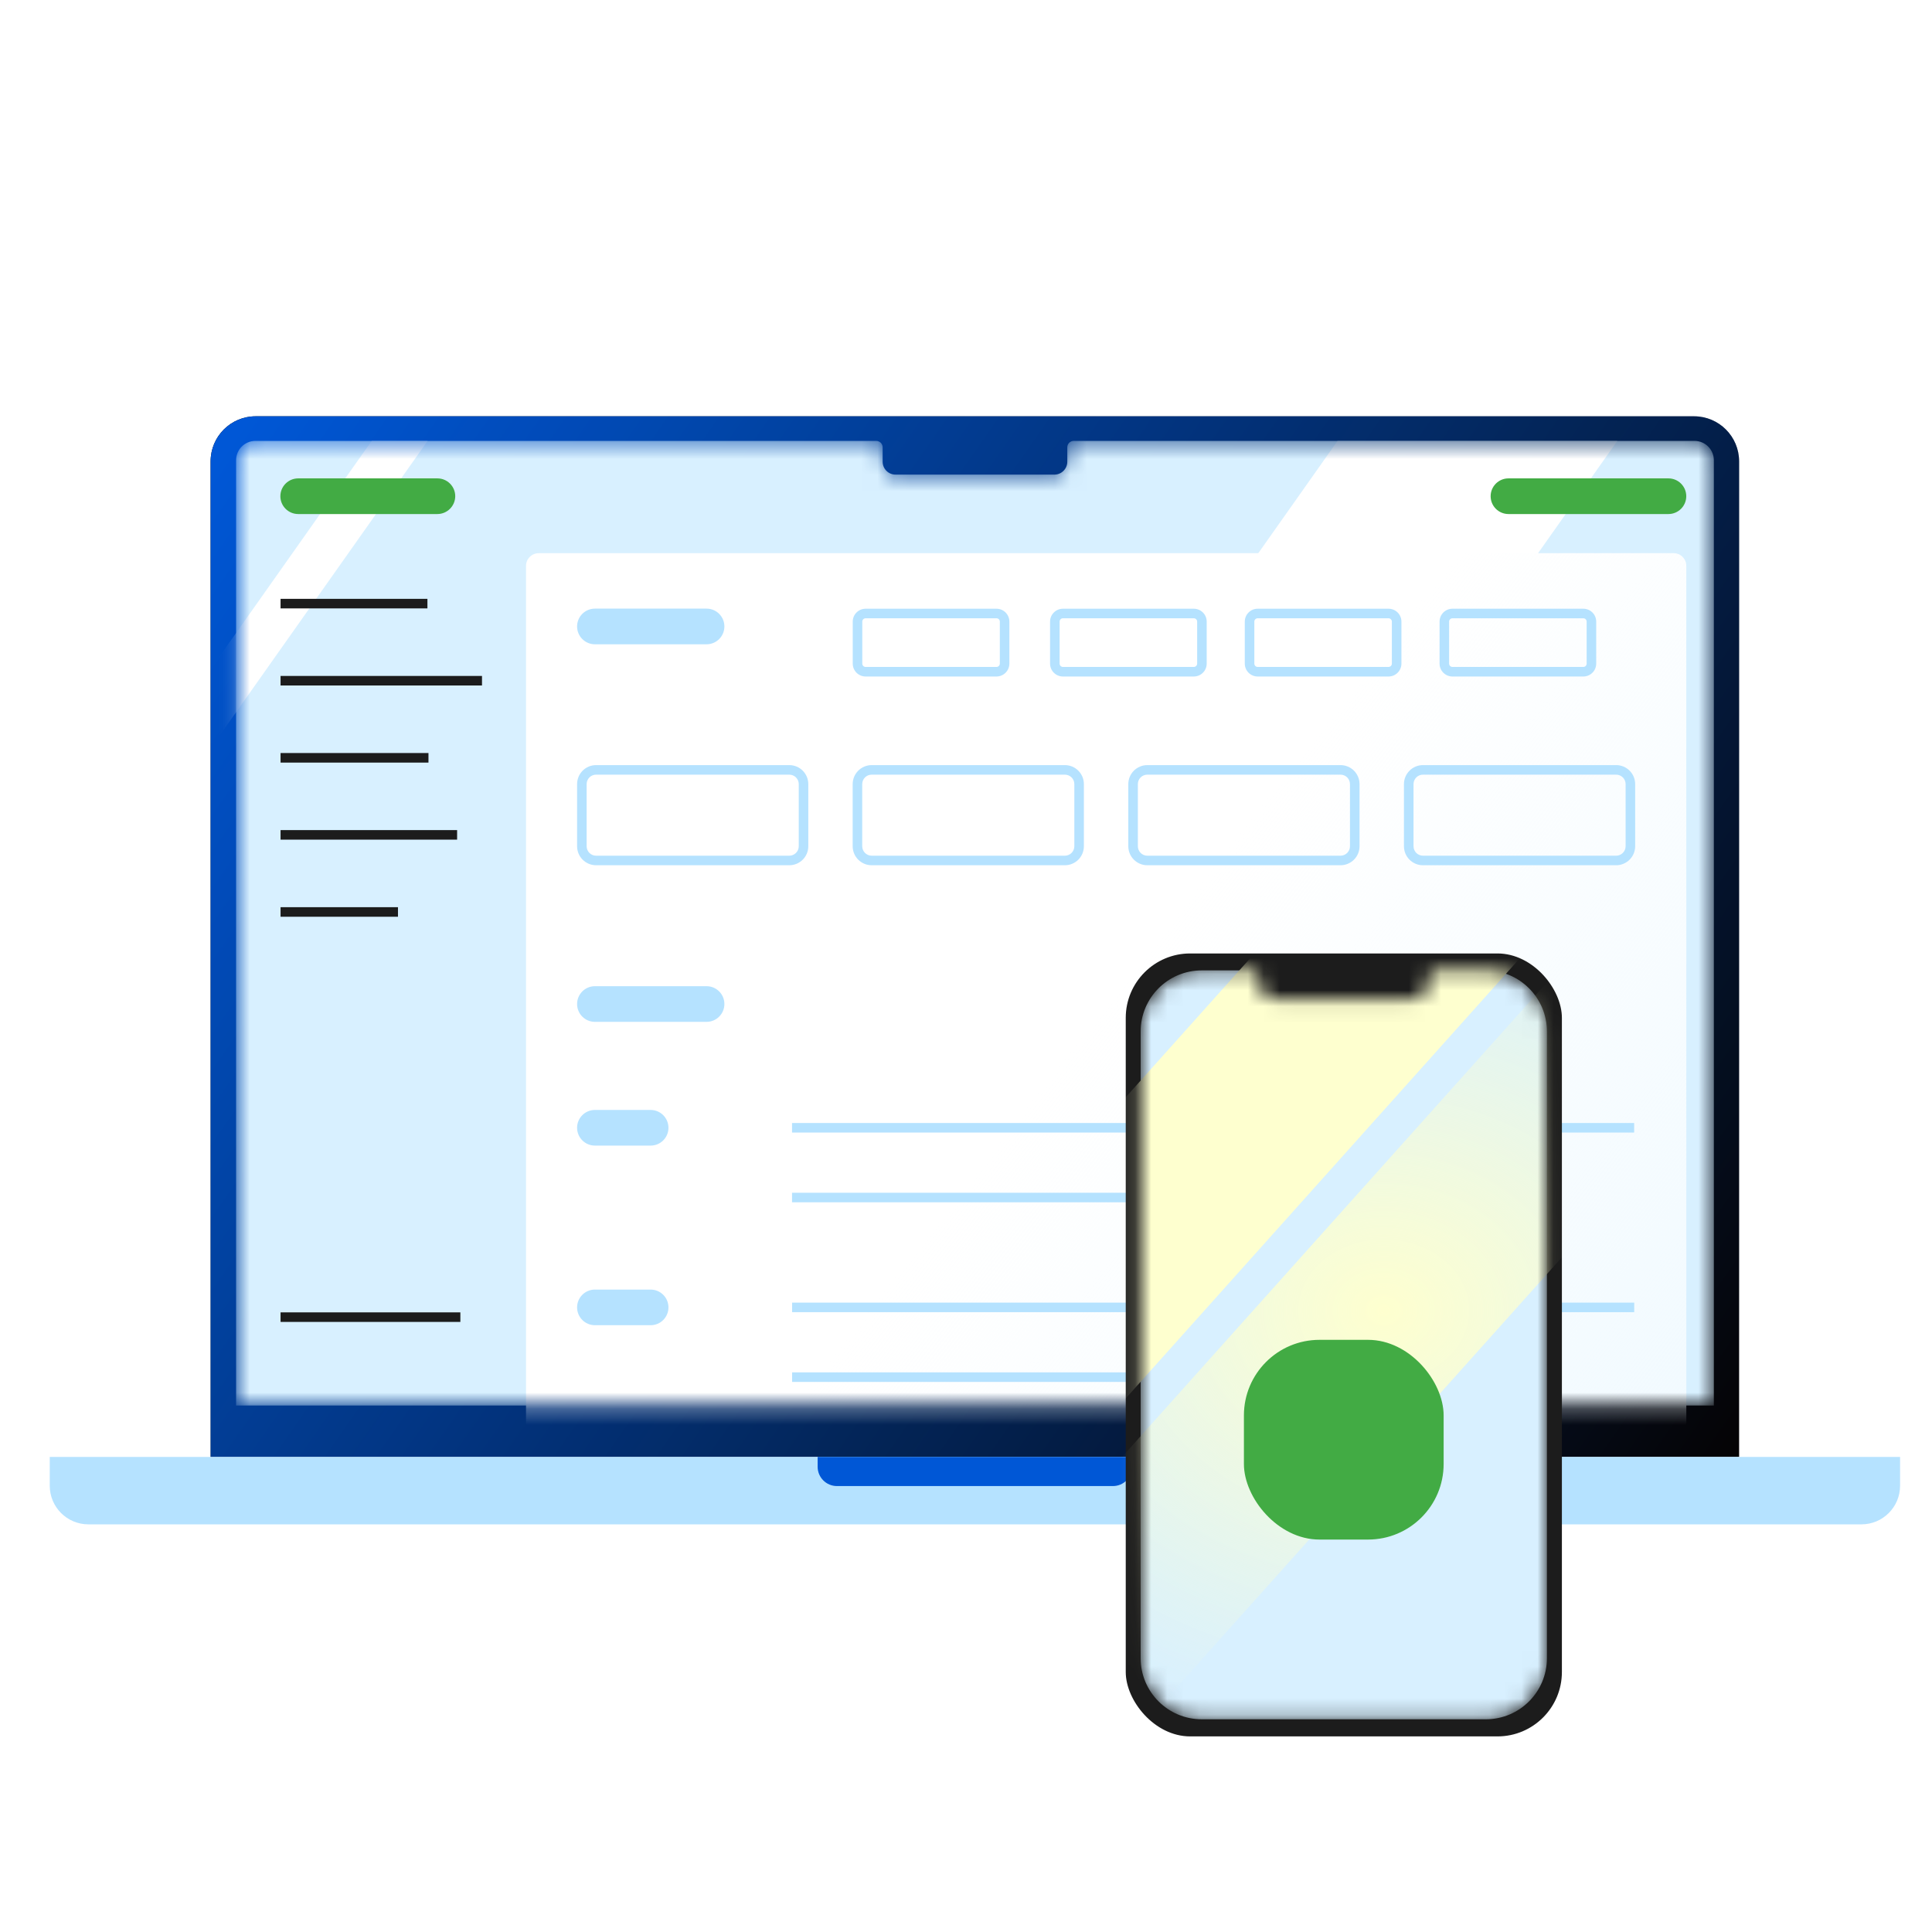
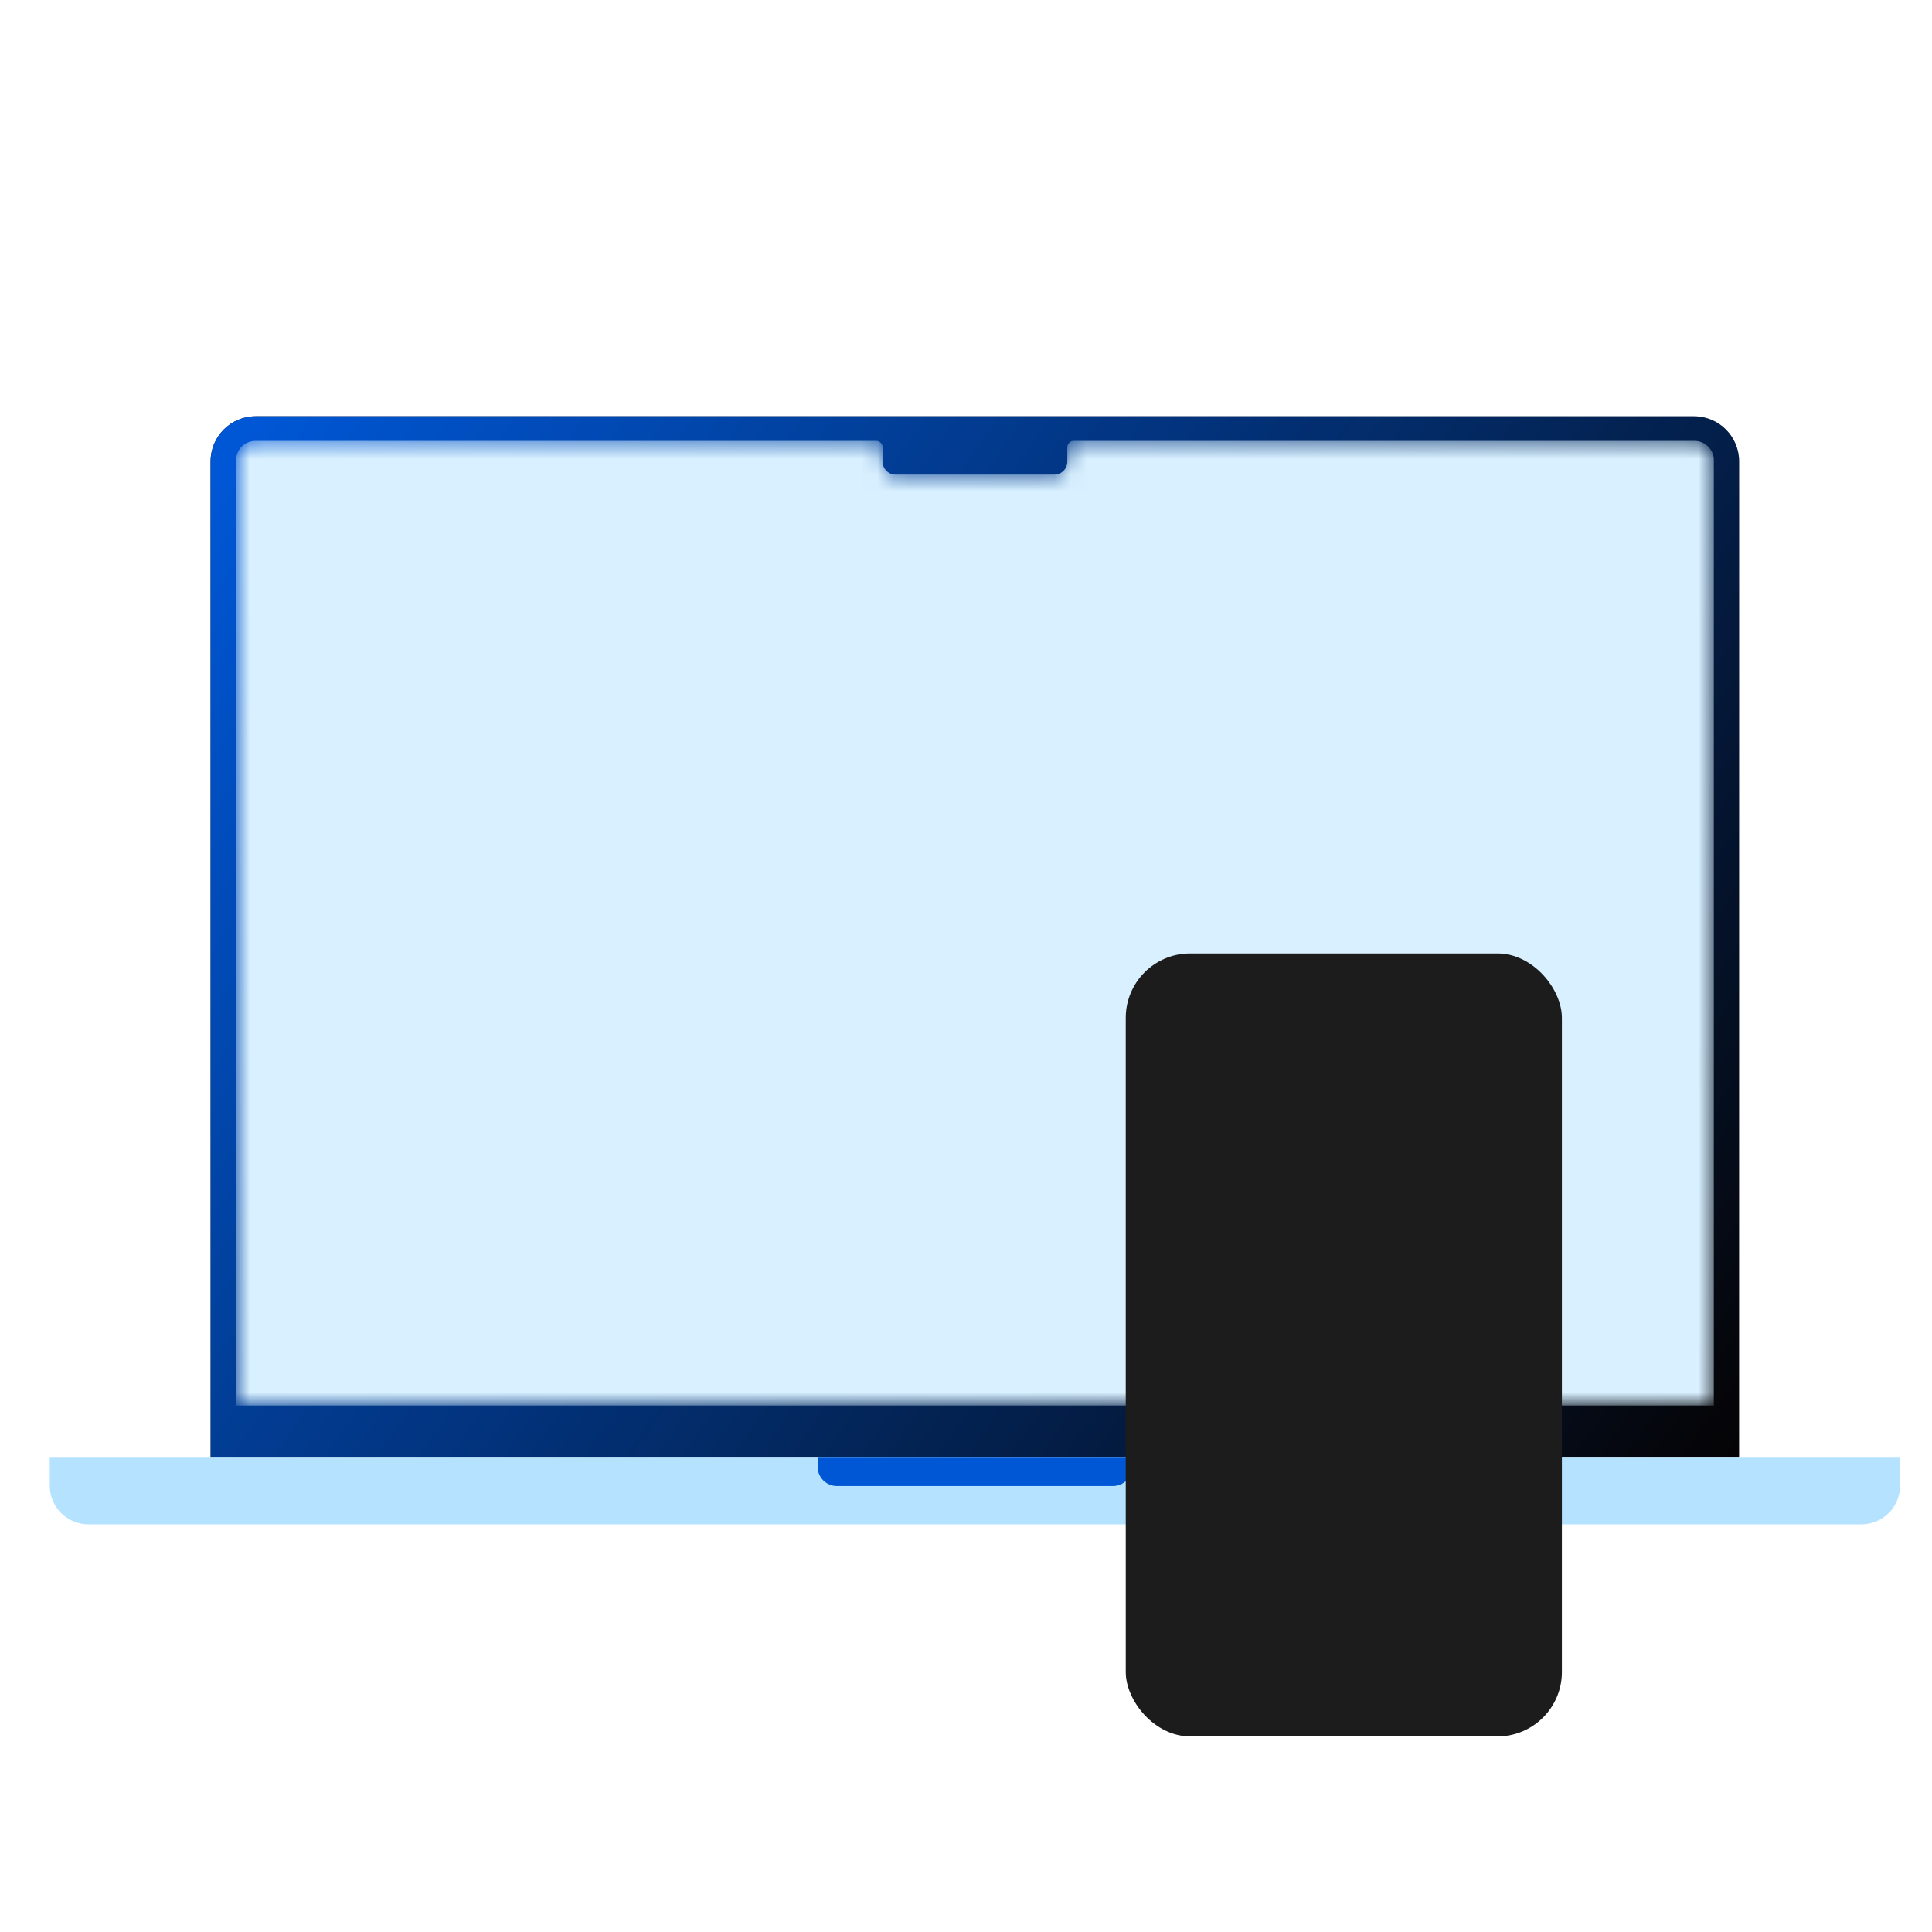
<svg xmlns="http://www.w3.org/2000/svg" width="120" height="120" viewBox="0 0 120 120" fill="none">
  <path d="M13.082 28.656C13.082 27.11 14.335 25.857 15.88 25.857H105.221C106.766 25.857 108.019 27.11 108.019 28.656V90.493H13.082V28.656Z" fill="#050304" />
  <path d="M13.082 28.656C13.082 27.11 14.335 25.857 15.88 25.857H105.221C106.766 25.857 108.019 27.11 108.019 28.656V90.493H13.082V28.656Z" fill="url(#paint0_linear_30603_217975)" />
  <path d="M3.09 90.494H118.017V92.281C118.017 93.606 116.943 94.68 115.618 94.68H5.488C4.164 94.68 3.09 93.606 3.09 92.281V90.494Z" fill="#B5E2FF" />
-   <path d="M50.785 90.494H70.324V91.103C70.324 91.765 69.787 92.302 69.125 92.302H51.984C51.322 92.302 50.785 91.765 50.785 91.103V90.494Z" fill="#0057D6" />
+   <path d="M50.785 90.494H70.324V91.103C70.324 91.765 69.787 92.302 69.125 92.302H51.984C51.322 92.302 50.785 91.765 50.785 91.103Z" fill="#0057D6" />
  <mask id="mask0_30603_217975" style="mask-type:alpha" maskUnits="userSpaceOnUse" x="14" y="27" width="93" height="61">
    <path d="M54.823 27.785C54.823 27.564 54.644 27.385 54.423 27.385H15.863C15.201 27.385 14.664 27.922 14.664 28.584V87.298H106.45V28.584C106.45 27.922 105.913 27.385 105.251 27.385H66.691C66.47 27.385 66.291 27.564 66.291 27.785V28.678C66.291 29.12 65.933 29.478 65.492 29.478H55.622C55.181 29.478 54.823 29.12 54.823 28.678V27.785Z" fill="white" />
  </mask>
  <g mask="url(#mask0_30603_217975)">
    <path d="M54.823 27.785C54.823 27.564 54.644 27.385 54.423 27.385H15.863C15.201 27.385 14.664 27.922 14.664 28.584V87.298H106.45V28.584C106.45 27.922 105.913 27.385 105.251 27.385H66.691C66.47 27.385 66.291 27.564 66.291 27.785V28.678C66.291 29.12 65.933 29.478 65.492 29.478H55.622C55.181 29.478 54.823 29.12 54.823 28.678V27.785Z" fill="#D8F0FF" />
    <mask id="mask1_30603_217975" style="mask-type:alpha" maskUnits="userSpaceOnUse" x="14" y="27" width="93" height="64">
-       <path d="M106.449 27.383H14.664V90.378H106.449V27.383Z" fill="white" />
-     </mask>
+       </mask>
    <g mask="url(#mask1_30603_217975)">
      <path d="M0.957 63.651H-2.516L23.089 27.383H26.562L0.957 63.651Z" fill="white" />
      <path d="M71.553 68.326H54.176L83.08 27.383H100.457L71.553 68.326Z" fill="white" />
      <path d="M104.738 90.385H32.672V35.148C32.672 34.714 33.027 34.359 33.46 34.359H103.95C104.384 34.359 104.738 34.714 104.738 35.148V90.385Z" fill="white" />
      <path d="M104.738 90.385H32.672V35.148C32.672 34.714 33.027 34.359 33.46 34.359H103.95C104.384 34.359 104.738 34.714 104.738 35.148V90.385Z" fill="url(#paint1_linear_30603_217975)" />
      <path d="M27.165 31.928H18.522C17.911 31.928 17.414 31.432 17.414 30.821C17.414 30.21 17.911 29.713 18.522 29.713H27.168C27.779 29.713 28.276 30.21 28.276 30.821C28.272 31.432 27.776 31.928 27.165 31.928Z" fill="#42AB44" />
      <path d="M103.629 31.928H93.694C93.083 31.928 92.586 31.432 92.586 30.821C92.586 30.21 93.083 29.713 93.694 29.713H103.629C104.24 29.713 104.737 30.21 104.737 30.821C104.737 31.432 104.24 31.928 103.629 31.928Z" fill="#42AB44" />
      <path d="M43.886 40.018H36.952C36.34 40.018 35.844 39.522 35.844 38.91C35.844 38.299 36.34 37.803 36.952 37.803H43.886C44.497 37.803 44.993 38.299 44.993 38.91C44.993 39.522 44.497 40.018 43.886 40.018Z" fill="#B5E2FF" />
      <path d="M43.886 63.469H36.952C36.34 63.469 35.844 62.973 35.844 62.362C35.844 61.751 36.34 61.254 36.952 61.254H43.886C44.497 61.254 44.993 61.751 44.993 62.362C44.993 62.973 44.497 63.469 43.886 63.469Z" fill="#B5E2FF" />
-       <path d="M36.95 71.155H40.412C41.026 71.155 41.519 70.659 41.519 70.048C41.519 69.438 41.023 68.941 40.412 68.941H36.95C36.34 68.941 35.844 69.438 35.844 70.048C35.844 70.659 36.34 71.155 36.95 71.155Z" fill="#B5E2FF" />
      <path fill-rule="evenodd" clip-rule="evenodd" d="M86.998 70.345H49.195V69.752H86.998V70.345ZM73.339 74.677H49.195V74.084H73.339V74.677ZM96.925 70.345H101.5V69.752H96.925V70.345Z" fill="#B5E2FF" />
      <path d="M36.95 82.311H40.412C41.026 82.311 41.519 81.815 41.519 81.204C41.519 80.594 41.023 80.098 40.412 80.098H36.95C36.34 80.098 35.844 80.594 35.844 81.204C35.844 81.815 36.34 82.311 36.95 82.311Z" fill="#B5E2FF" />
      <path fill-rule="evenodd" clip-rule="evenodd" d="M87.002 81.501H49.199V80.908H87.002V81.501ZM73.343 85.834H49.199V85.24H73.343V85.834ZM96.929 81.501H101.504V80.908H96.929V81.501Z" fill="#B5E2FF" />
      <path fill-rule="evenodd" clip-rule="evenodd" d="M26.548 37.789H17.426V37.195H26.548V37.789ZM29.938 42.577H17.426V41.984H29.938V42.577ZM17.426 47.366H26.613V46.772H17.426V47.366ZM28.392 52.152H17.426V51.559H28.392V52.152ZM17.426 56.941H24.719V56.347H17.426V56.941ZM28.594 82.107H17.426V81.514H28.594V82.107Z" fill="#1C1C1C" />
      <path fill-rule="evenodd" clip-rule="evenodd" d="M83.849 52.56V48.704C83.849 48.377 83.587 48.115 83.26 48.115H71.264C70.937 48.115 70.675 48.377 70.675 48.704V52.56C70.675 52.886 70.937 53.149 71.264 53.149H83.26C83.587 53.149 83.849 52.886 83.849 52.56ZM100.97 52.56V48.704C100.97 48.377 100.707 48.115 100.381 48.115H88.385C88.058 48.115 87.796 48.377 87.796 48.704V52.56C87.796 52.886 88.058 53.149 88.385 53.149H100.381C100.705 53.149 100.97 52.885 100.97 52.56ZM66.729 52.56V48.704C66.729 48.377 66.466 48.115 66.139 48.115H54.143C53.817 48.115 53.554 48.377 53.554 48.704V52.56C53.554 52.886 53.817 53.149 54.143 53.149H66.139C66.466 53.149 66.729 52.886 66.729 52.56ZM37.026 53.149H49.022C49.349 53.149 49.612 52.886 49.612 52.56V48.704C49.612 48.377 49.349 48.115 49.022 48.115H37.026C36.7 48.115 36.437 48.377 36.437 48.704V52.56C36.437 52.886 36.7 53.149 37.026 53.149ZM49.022 53.742H37.026C36.372 53.742 35.844 53.214 35.844 52.56V48.704C35.844 48.05 36.372 47.522 37.026 47.522H49.022C49.677 47.522 50.205 48.05 50.205 48.704V52.56C50.205 53.214 49.677 53.742 49.022 53.742ZM67.322 48.704V52.56C67.322 53.214 66.794 53.742 66.139 53.742H54.143C53.489 53.742 52.961 53.214 52.961 52.56V48.704C52.961 48.05 53.489 47.522 54.143 47.522H66.139C66.794 47.522 67.322 48.05 67.322 48.704ZM84.443 52.56V48.704C84.443 48.05 83.914 47.522 83.26 47.522H71.264C70.61 47.522 70.081 48.05 70.081 48.704V52.56C70.081 53.214 70.61 53.742 71.264 53.742H83.26C83.914 53.742 84.443 53.214 84.443 52.56ZM101.563 52.56V48.704C101.563 48.05 101.035 47.522 100.381 47.522H88.385C87.73 47.522 87.202 48.05 87.202 48.704V52.56C87.202 53.214 87.73 53.742 88.385 53.742H100.381C101.031 53.742 101.563 53.214 101.563 52.56Z" fill="#B5E2FF" />
      <path fill-rule="evenodd" clip-rule="evenodd" d="M98.55 41.218V38.609C98.55 38.495 98.457 38.402 98.343 38.402H90.214C90.1 38.402 90.007 38.495 90.007 38.609V41.218C90.007 41.332 90.1 41.425 90.214 41.425H98.343C98.457 41.425 98.55 41.332 98.55 41.218ZM62.101 41.218V38.609C62.101 38.495 62.008 38.402 61.894 38.402H53.765C53.651 38.402 53.558 38.495 53.558 38.609V41.218C53.558 41.332 53.651 41.425 53.765 41.425H61.894C62.008 41.425 62.101 41.332 62.101 41.218ZM74.357 41.218V38.609C74.357 38.495 74.264 38.402 74.15 38.402H66.021C65.907 38.402 65.814 38.495 65.814 38.609V41.218C65.814 41.332 65.907 41.425 66.021 41.425H74.15C74.264 41.425 74.357 41.332 74.357 41.218ZM86.451 41.218V38.609C86.451 38.495 86.358 38.402 86.245 38.402H78.116C78.002 38.402 77.909 38.495 77.909 38.609V41.218C77.909 41.332 78.002 41.425 78.116 41.425H86.245C86.358 41.425 86.451 41.332 86.451 41.218ZM62.694 38.609V41.218C62.694 41.66 62.335 42.019 61.894 42.019H53.765C53.324 42.019 52.965 41.66 52.965 41.218V38.609C52.965 38.167 53.324 37.809 53.765 37.809H61.894C62.335 37.809 62.694 38.167 62.694 38.609ZM99.143 38.609V41.218C99.143 41.66 98.784 42.019 98.343 42.019H90.214C89.773 42.019 89.414 41.66 89.414 41.218V38.609C89.414 38.167 89.773 37.809 90.214 37.809H98.343C98.784 37.809 99.143 38.167 99.143 38.609ZM74.95 41.218V38.609C74.95 38.167 74.591 37.809 74.15 37.809H66.021C65.58 37.809 65.221 38.167 65.221 38.609V41.218C65.221 41.66 65.58 42.019 66.021 42.019H74.15C74.591 42.019 74.95 41.66 74.95 41.218ZM87.045 38.609V41.218C87.045 41.66 86.686 42.019 86.245 42.019H78.116C77.674 42.019 77.316 41.66 77.316 41.218V38.609C77.316 38.167 77.674 37.809 78.116 37.809H86.245C86.686 37.809 87.045 38.167 87.045 38.609Z" fill="#B5E2FF" />
    </g>
  </g>
  <rect x="69.922" y="59.221" width="27.09" height="48.63" rx="4" fill="#1C1C1C" />
  <mask id="mask2_30603_217975" style="mask-type:alpha" maskUnits="userSpaceOnUse" x="70" y="60" width="27" height="47">
-     <path d="M74.641 60.273C72.546 60.273 70.848 61.972 70.848 64.067V102.994C70.848 105.089 72.546 106.787 74.641 106.787H92.289C94.384 106.787 96.082 105.089 96.082 102.994V64.067C96.082 61.972 94.384 60.273 92.289 60.273H88.81V60.835C88.81 61.505 88.267 62.049 87.596 62.049H79.333C78.663 62.049 78.119 61.505 78.119 60.835V60.273H74.641Z" fill="white" />
-   </mask>
+     </mask>
  <g mask="url(#mask2_30603_217975)">
    <path d="M74.641 60.273C72.546 60.273 70.848 61.972 70.848 64.067V102.994C70.848 105.089 72.546 106.787 74.641 106.787H92.289C94.384 106.787 96.082 105.089 96.082 102.994V64.067C96.082 61.972 94.384 60.273 92.289 60.273H89.372C89.062 60.273 88.81 60.525 88.81 60.835C88.81 61.505 88.267 62.049 87.596 62.049H79.333C78.663 62.049 78.119 61.505 78.119 60.835C78.119 60.525 77.868 60.273 77.558 60.273H74.641Z" fill="#D8F0FF" />
    <path fill-rule="evenodd" clip-rule="evenodd" d="M117.76 54.93H101.54L54.137 107.861H70.357L117.76 54.93Z" fill="url(#paint2_radial_30603_217975)" />
    <path fill-rule="evenodd" clip-rule="evenodd" d="M108.65 43.609L91.895 43.614L44.492 96.546L61.248 96.541L108.65 43.609Z" fill="#FEFFCF" />
    <g filter="url(#filter0_d_30603_217975)">
-       <rect x="77.262" y="76.18" width="12.405" height="12.405" rx="4.693" fill="#42AB44" />
-     </g>
+       </g>
  </g>
  <defs>
    <filter id="filter0_d_30603_217975" x="70.222" y="76.18" width="26.486" height="26.484" filterUnits="userSpaceOnUse" color-interpolation-filters="sRGB">
      <feFlood flood-opacity="0" result="BackgroundImageFix" />
      <feColorMatrix in="SourceAlpha" type="matrix" values="0 0 0 0 0 0 0 0 0 0 0 0 0 0 0 0 0 0 127 0" result="hardAlpha" />
      <feOffset dy="7.04" />
      <feGaussianBlur stdDeviation="3.52" />
      <feComposite in2="hardAlpha" operator="out" />
      <feColorMatrix type="matrix" values="0 0 0 0 0 0 0 0 0 0.341 0 0 0 0 0.839 0 0 0 0.3 0" />
      <feBlend mode="normal" in2="BackgroundImageFix" result="effect1_dropShadow_30603_217975" />
      <feBlend mode="normal" in="SourceGraphic" in2="effect1_dropShadow_30603_217975" result="shape" />
    </filter>
    <linearGradient id="paint0_linear_30603_217975" x1="15.394" y1="25.857" x2="108.019" y2="90.493" gradientUnits="userSpaceOnUse">
      <stop stop-color="#0057D6" />
      <stop offset="1" stop-color="#0057D6" stop-opacity="0" />
    </linearGradient>
    <linearGradient id="paint1_linear_30603_217975" x1="104.738" y1="90.385" x2="68.705" y2="62.372" gradientUnits="userSpaceOnUse">
      <stop stop-color="#F1FAFF" />
      <stop offset="1" stop-color="#F1FAFF" stop-opacity="0" />
    </linearGradient>
    <radialGradient id="paint2_radial_30603_217975" cx="0" cy="0" r="1" gradientUnits="userSpaceOnUse" gradientTransform="translate(85.948 81.396) rotate(90) scale(26.466 31.811)">
      <stop stop-color="#FEFFCF" />
      <stop offset="1" stop-color="#FEFFCF" stop-opacity="0" />
    </radialGradient>
  </defs>
</svg>